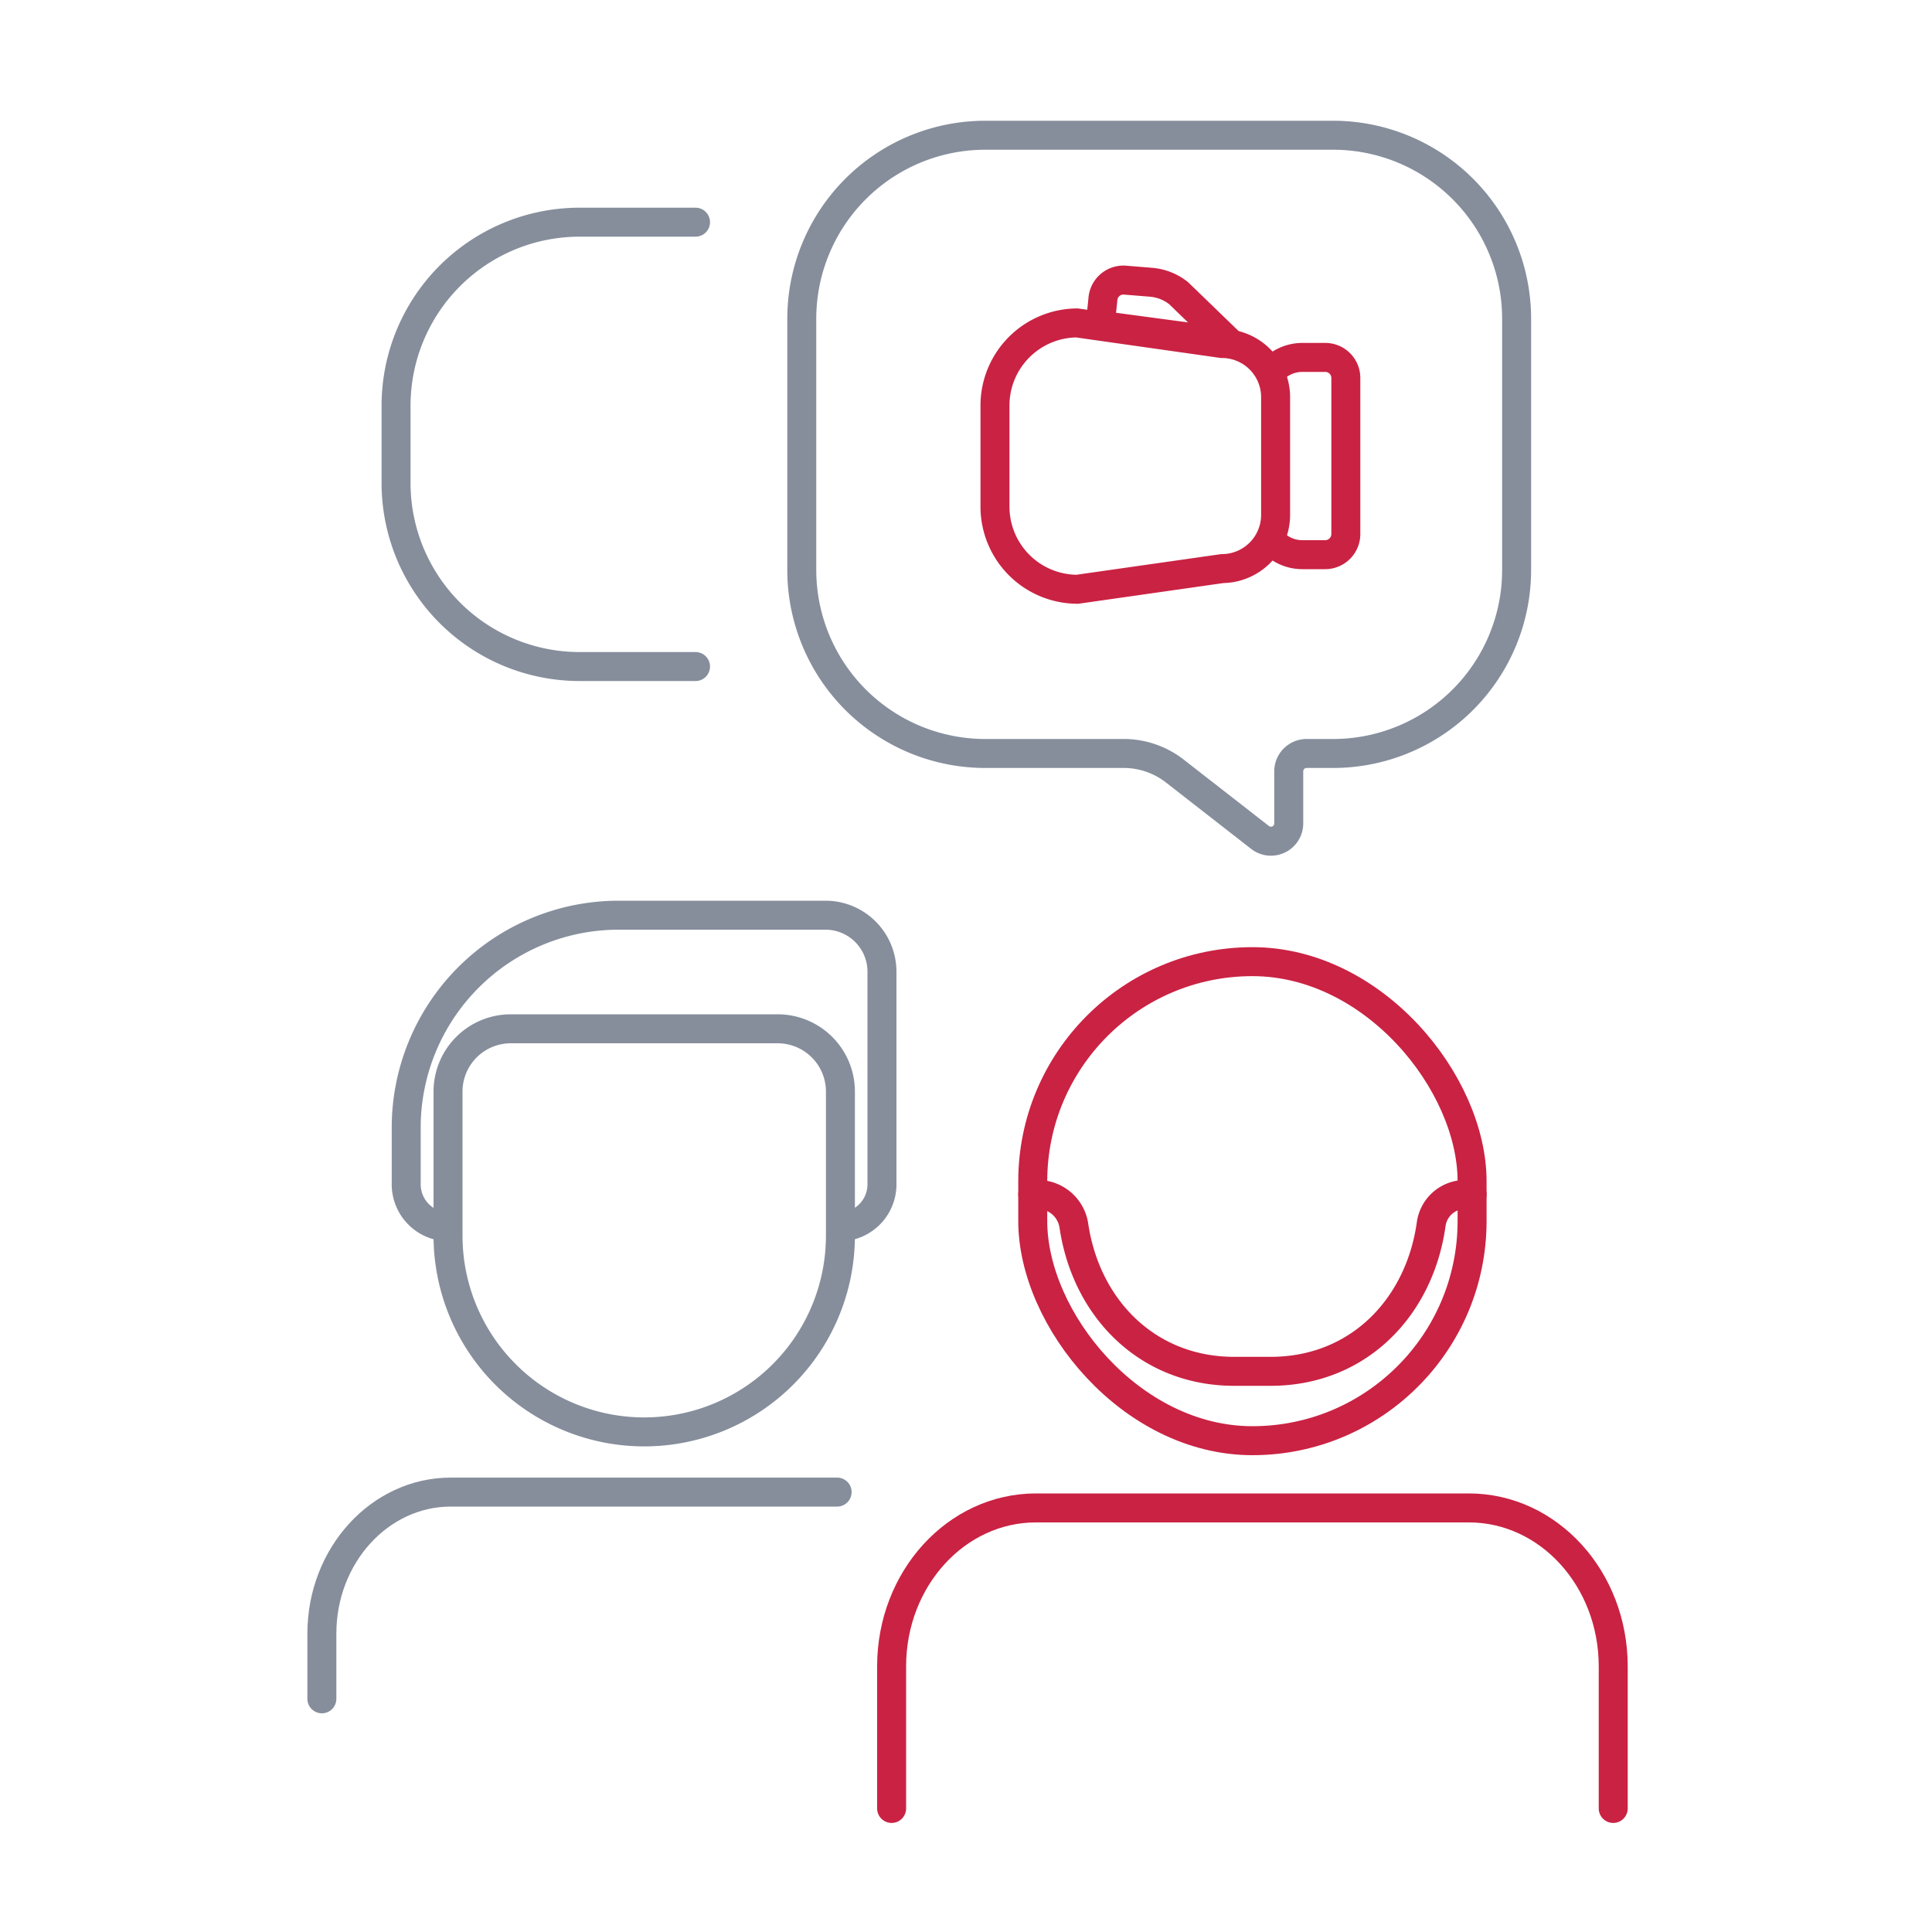
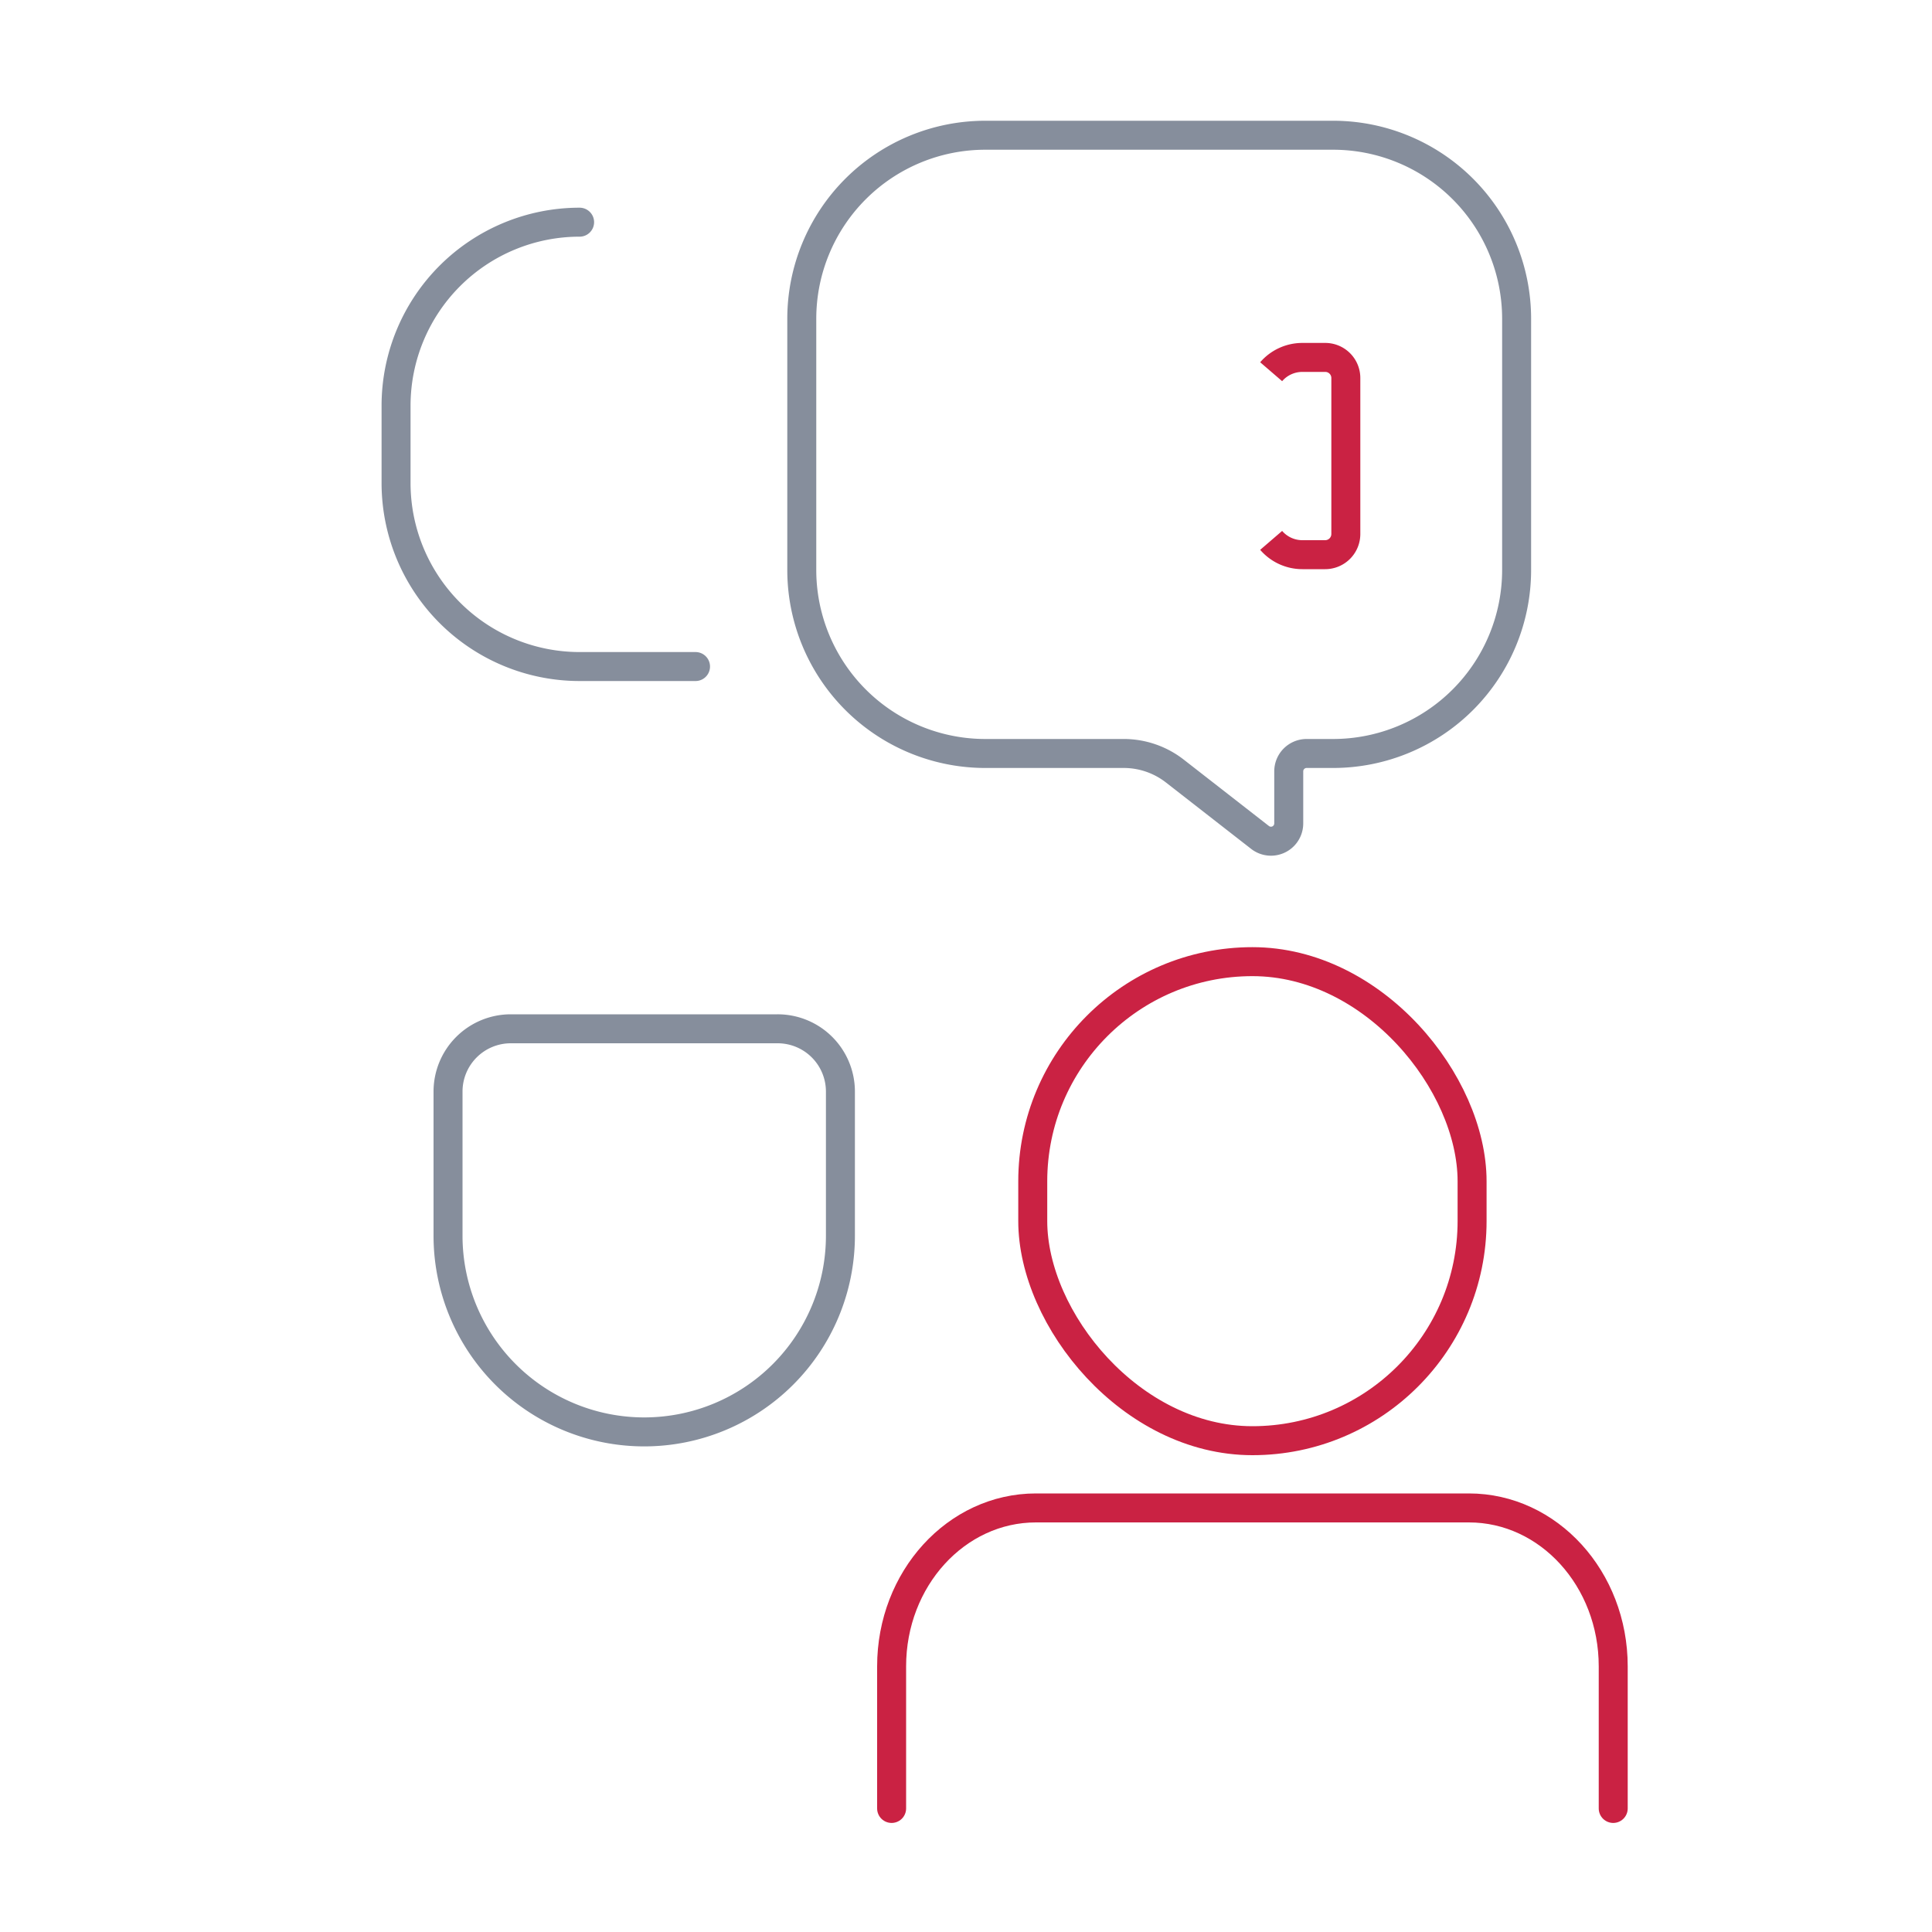
<svg xmlns="http://www.w3.org/2000/svg" id="Ebene_1" data-name="Ebene 1" viewBox="0 0 200 200">
  <defs>
    <style>.cls-1,.cls-2,.cls-3,.cls-4{fill:none;stroke-width:3px;}.cls-1,.cls-4{stroke:#ca2243;}.cls-2,.cls-3{stroke:#868e9c;}.cls-2,.cls-4{stroke-linecap:round;}</style>
  </defs>
-   <path class="cls-1" d="M132.05,53.3V41.12a5.56,5.56,0,0,0-5.56-5.56l-15-2.13A8.55,8.55,0,0,0,103,42V52.45A8.55,8.55,0,0,0,111.53,61l15-2.14A5.56,5.56,0,0,0,132.05,53.3Z" />
-   <path class="cls-1" d="M127.22,35.39,122,30.34a5.28,5.28,0,0,0-2.84-1.12L116.47,29a2.13,2.13,0,0,0-2.3,2L114,32.64a1.09,1.09,0,0,0,1,1.18l12.17,1.63A0,0,0,0,0,127.22,35.39Z" />
  <path class="cls-1" d="M131.59,55.94a4.26,4.26,0,0,0,3.24,1.48h2.35a2.14,2.14,0,0,0,2.14-2.14V39.14A2.13,2.13,0,0,0,137.18,37h-2.35a4.26,4.26,0,0,0-3.24,1.48" />
  <path class="cls-2" d="M52.87,106.5H80.49A6.5,6.5,0,0,1,87,113v14.92a20.31,20.31,0,0,1-20.31,20.31h0a20.31,20.31,0,0,1-20.31-20.31V113a6.5,6.5,0,0,1,6.5-6.5Z" />
-   <path class="cls-3" d="M46.45,127a4.4,4.4,0,0,1-4.4-4.4v-5.86a22,22,0,0,1,22-22H85.45a5.85,5.85,0,0,1,5.85,5.86v22a4.39,4.39,0,0,1-4.39,4.4" />
-   <path class="cls-2" d="M33.32,175.86v-6.75c0-8.09,6-14.65,13.34-14.65h40" />
  <rect class="cls-4" x="106.91" y="99.55" width="45.48" height="49.59" rx="22.74" />
-   <path class="cls-4" d="M152.39,123.65h-.73a3.56,3.56,0,0,0-3.51,3.12c-1.23,8.62-7.57,15.19-16.62,15.19h-3.76c-9,0-15.36-6.54-16.61-15.13a3.79,3.79,0,0,0-3.77-3.18h-.48" />
  <path class="cls-4" d="M92.3,187.21V172.5c0-9.06,6.69-16.4,14.94-16.4h44.82c8.25,0,14.94,7.34,14.94,16.4v14.71" />
  <path class="cls-2" d="M138,78h-2.74a1.85,1.85,0,0,0-1.85,1.85v5.37a1.84,1.84,0,0,1-3,1.45l-8.79-6.85a8.61,8.61,0,0,0-5.3-1.82H102A19,19,0,0,1,83,59V33a19,19,0,0,1,19-19h36a19,19,0,0,1,19,19V59A19,19,0,0,1,138,78Z" />
-   <path class="cls-2" d="M72,69H60A19,19,0,0,1,41,50V42A19,19,0,0,1,60,23H72" />
+   <path class="cls-2" d="M72,69H60A19,19,0,0,1,41,50V42A19,19,0,0,1,60,23" />
</svg>